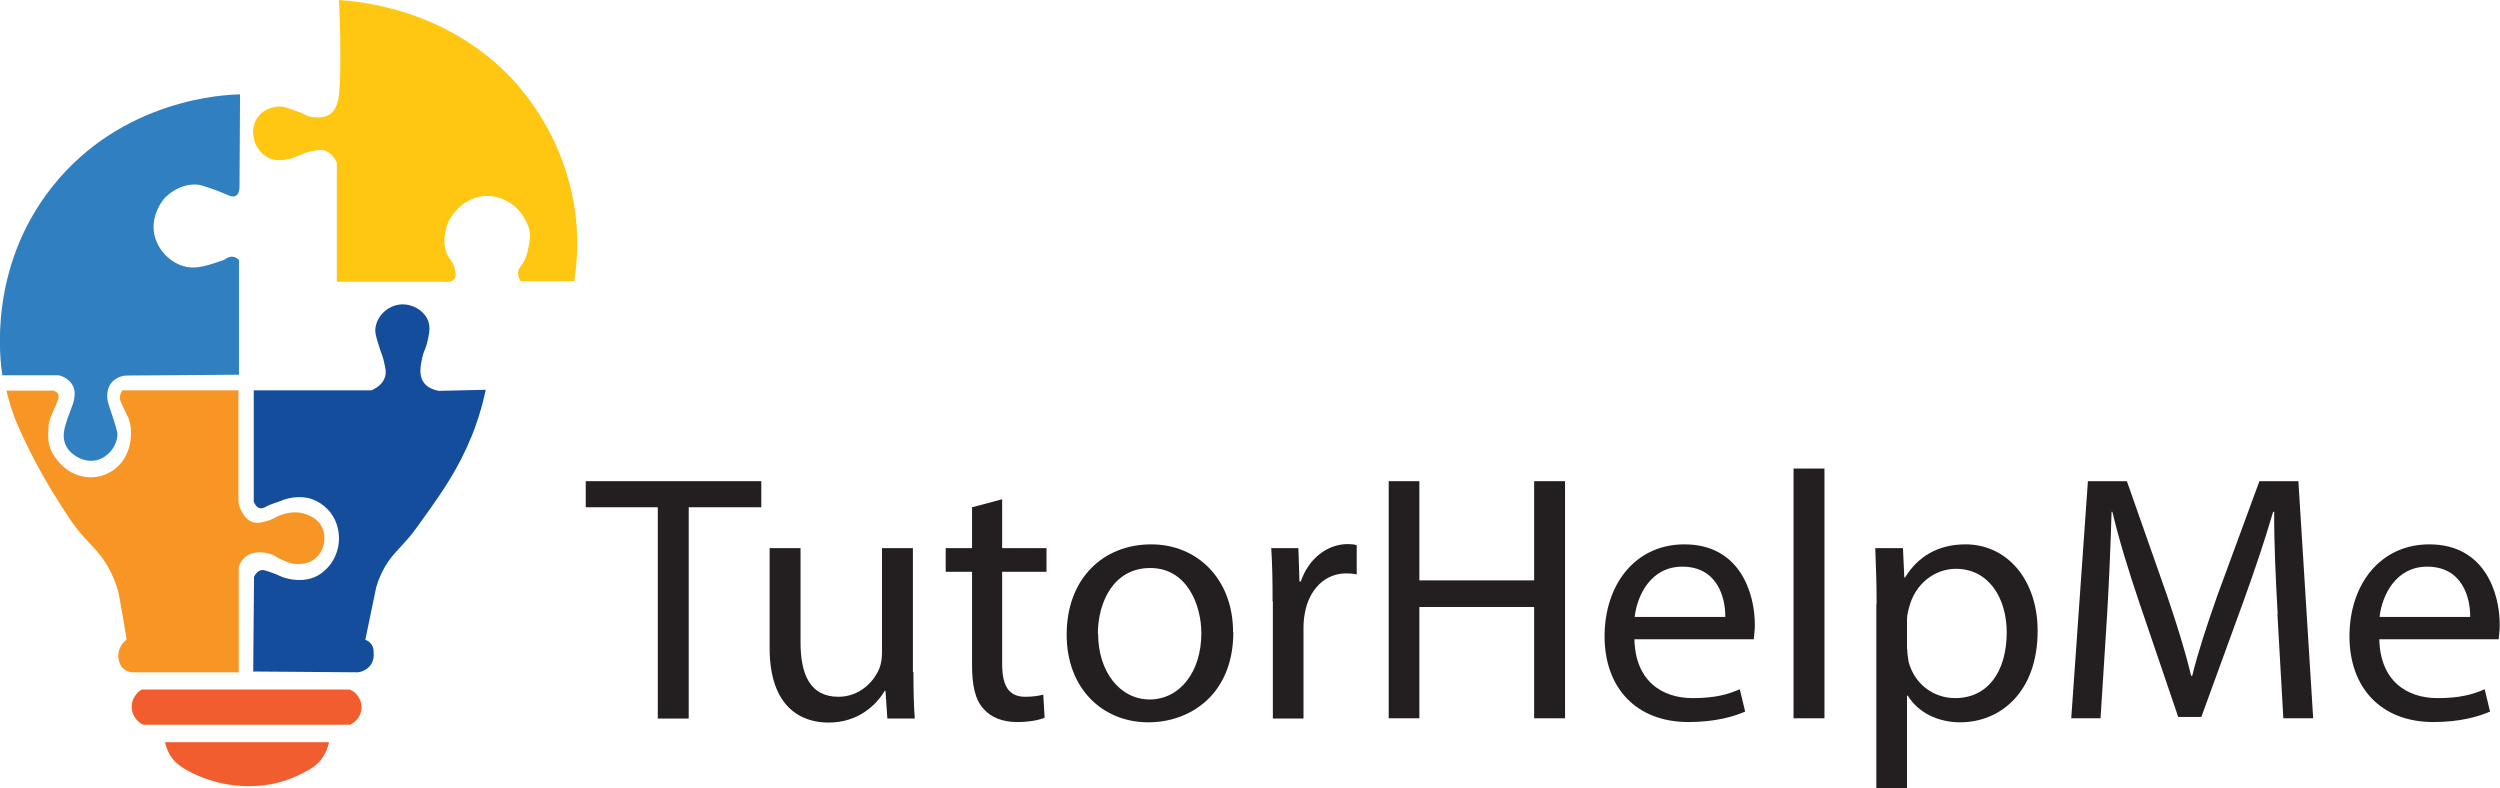
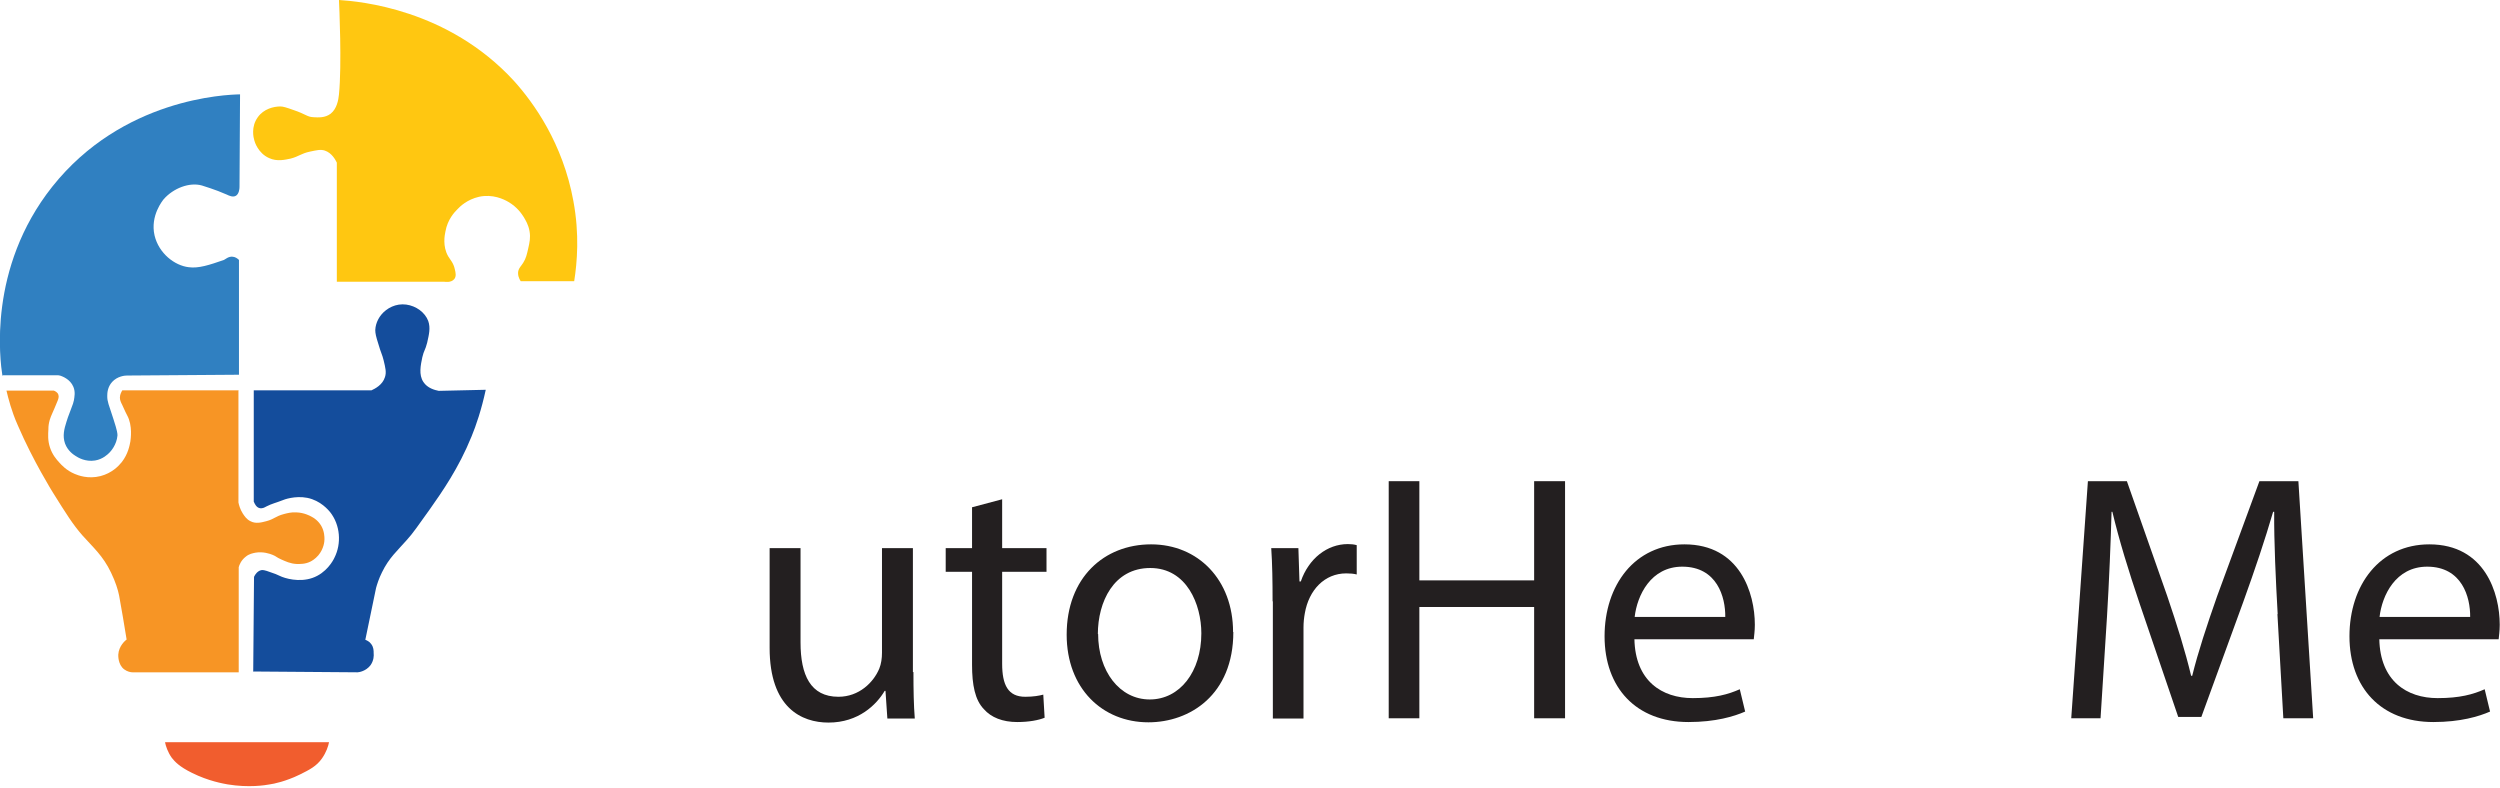
<svg xmlns="http://www.w3.org/2000/svg" id="Layer_1" data-name="Layer 1" viewBox="0 0 93 29.32">
  <defs>
    <style>      .cls-1 {        fill: #f79525;      }      .cls-2 {        fill: #3080c1;      }      .cls-3 {        fill: #144d9c;      }      .cls-4 {        fill: #ffc711;      }      .cls-5 {        fill: #f15d2e;      }      .cls-6 {        fill: #231f20;      }    </style>
  </defs>
  <g>
    <path class="cls-2" d="m.09,13.98c-.09-.57-.55-4,1.85-7.03,2.61-3.29,6.46-3.43,6.99-3.44,0,1.15-.02,2.3-.02,3.45,0,.07-.02.25-.13.32-.11.07-.26,0-.34-.04-.45-.2-.88-.32-.93-.34-.46-.13-1.06.1-1.42.51-.03.04-.51.61-.34,1.35.16.67.75,1.12,1.27,1.18.37.05.76-.08,1.31-.27.05-.02.17-.14.33-.12.1.01.18.07.23.12v4.27l-4.17.03c-.07,0-.35.02-.55.24-.17.19-.18.41-.18.52,0,.22.05.3.23.86.15.46.15.54.15.61-.03.35-.25.59-.3.64-.06.06-.24.24-.53.29-.36.06-.64-.11-.73-.17-.08-.05-.29-.19-.39-.46-.1-.28-.03-.55.05-.8.03-.1.07-.22.16-.45.09-.23.1-.27.12-.36.02-.13.06-.31-.02-.5-.12-.29-.42-.39-.47-.41-.04-.01-.08-.02-.1-.02-.68,0-1.37,0-2.05,0Z" />
    <path class="cls-1" d="m8.87,14.51c0,1.39,0,2.79,0,4.18.02.1.06.25.16.41.06.09.14.22.29.29.19.1.39.05.58,0,.31-.08.33-.18.67-.27.12-.03.26-.07.45-.06.3.01.51.13.55.15.1.05.26.15.38.35.12.21.12.42.12.5,0,.08-.02.35-.23.6-.12.14-.25.21-.29.23-.2.1-.39.09-.51.09-.24-.01-.42-.1-.58-.17-.2-.09-.17-.11-.32-.17-.1-.04-.35-.13-.64-.08-.09.02-.23.04-.36.15-.17.13-.24.31-.26.39,0,1.3,0,2.6,0,3.91-1.32,0-2.63,0-3.95,0-.06,0-.19-.02-.31-.11-.24-.18-.22-.53-.22-.55.02-.33.27-.53.31-.56-.09-.55-.18-1.1-.28-1.64-.04-.2-.13-.5-.3-.85-.3-.63-.67-.94-1.07-1.39-.35-.4-.6-.8-1.1-1.6,0,0-.73-1.17-1.29-2.47-.14-.31-.22-.56-.28-.75-.07-.23-.12-.43-.15-.56.59,0,1.17,0,1.76,0,.05.02.14.06.17.15.03.08,0,.17-.04.26-.16.4-.23.51-.28.68-.04.14-.05.24-.05.35-.01.18-.03.41.06.68.09.27.24.44.34.55.09.1.27.3.58.43.12.05.49.2.96.08.42-.11.67-.37.79-.52.24-.31.29-.62.32-.77.01-.08.09-.59-.12-.97-.03-.05-.08-.16-.18-.38-.06-.12-.09-.19-.09-.28,0-.12.06-.22.09-.27,1.43,0,2.87,0,4.3,0Z" />
    <path class="cls-3" d="m9.41,24.98c1.3.01,2.59.02,3.89.03.05,0,.31-.04.48-.26.13-.18.13-.37.12-.45,0-.1,0-.22-.09-.34-.07-.1-.17-.14-.22-.16.13-.64.27-1.29.4-1.93.04-.14.1-.34.22-.58.26-.54.58-.81.93-1.21.22-.24.43-.55.86-1.15.45-.64,1.06-1.51,1.54-2.69.17-.41.37-1,.53-1.74l-1.75.04c-.15-.03-.42-.1-.57-.33-.18-.27-.1-.63-.04-.92.06-.26.11-.26.18-.54.07-.31.13-.55.04-.81-.12-.32-.45-.56-.82-.61-.38-.05-.72.13-.92.37-.05.06-.22.28-.23.58,0,.12.03.25.11.5.1.35.15.41.2.62.07.29.11.45.05.63-.09.29-.37.43-.5.49h-4.38v4.14c.03.07.09.21.21.24.1.03.19-.02.26-.06.19-.1.4-.15.6-.23.04-.02.46-.18.92-.09.5.1.79.46.85.53.38.48.43,1.17.16,1.7-.05.11-.3.57-.82.75-.49.17-1.02.02-1.22-.08-.1-.05-.18-.08-.33-.13-.24-.09-.3-.09-.35-.08-.14.03-.23.16-.27.25l-.03,3.51Z" />
    <path class="cls-4" d="m12.61,0c.01.22.11,2.4,0,3.51-.02.21-.08.54-.31.72-.21.16-.46.14-.64.13-.24-.01-.27-.11-.75-.27-.25-.09-.38-.13-.48-.13-.25,0-.62.09-.84.4-.26.36-.16.76-.13.86.01.05.14.48.55.66.3.14.6.06.8.02.31-.08.39-.19.72-.26.24-.05.39-.09.55-.04.27.09.4.35.45.45v4.43c.36,0,.73,0,1.09,0,.97,0,1.94,0,2.9,0,.02,0,.26.05.38-.1.08-.1.05-.24.02-.36-.05-.24-.16-.34-.25-.49-.21-.37-.13-.78-.1-.92.08-.45.34-.72.44-.82.1-.11.37-.37.81-.47.51-.11.92.09,1.09.19.33.19.5.45.57.56.07.12.18.29.22.54.04.23,0,.41-.05.63-.05.22-.08.37-.19.54-.09.14-.15.18-.18.3-.03.15.03.29.09.38h1.99c.11-.7.2-1.74-.03-2.98-.39-2.15-1.48-3.66-2.21-4.47C16.66.33,13.37.05,12.61,0Z" />
-     <path class="cls-5" d="m5.26,25.65h7.75c.27.11.44.38.44.67,0,.28-.18.53-.44.64h-7.69c-.26-.13-.43-.4-.42-.68,0-.39.33-.61.36-.62Z" />
    <path class="cls-5" d="m6.15,27.61h6.09c-.03.15-.1.37-.26.6-.21.3-.48.43-.82.6-.53.26-.98.35-1.13.37-.16.03-.77.13-1.56,0-.16-.03-.71-.12-1.33-.43-.47-.23-.64-.42-.75-.56-.15-.21-.22-.43-.25-.57Z" />
  </g>
  <g>
-     <path class="cls-6" d="m24.47,18.87h-2.68v-.97h6.53v.97h-2.7v7.86h-1.15v-7.86Z" />
    <path class="cls-6" d="m33.98,25c0,.66.01,1.23.05,1.73h-1.02l-.07-1.03h-.03c-.3.51-.97,1.18-2.09,1.18-1,0-2.19-.55-2.19-2.78v-3.71h1.15v3.51c0,1.21.37,2.02,1.41,2.02.77,0,1.31-.54,1.52-1.05.07-.17.1-.38.1-.59v-3.89h1.15v4.61Z" />
    <path class="cls-6" d="m37.28,18.57v1.82h1.65v.88h-1.65v3.42c0,.79.22,1.23.86,1.23.3,0,.52-.04.67-.08l.05.86c-.22.09-.58.16-1.02.16-.54,0-.97-.17-1.24-.48-.33-.34-.44-.9-.44-1.65v-3.46h-.98v-.88h.98v-1.52l1.13-.3Z" />
    <path class="cls-6" d="m45.88,23.51c0,2.34-1.62,3.36-3.16,3.36-1.71,0-3.04-1.26-3.04-3.26,0-2.12,1.39-3.36,3.14-3.36s3.05,1.32,3.05,3.26Zm-5.03.07c0,1.39.8,2.44,1.92,2.44s1.92-1.03,1.92-2.46c0-1.07-.54-2.43-1.9-2.43s-1.95,1.26-1.95,2.46Z" />
    <path class="cls-6" d="m47.34,22.37c0-.75-.01-1.39-.05-1.98h1.01l.04,1.24h.05c.29-.85.98-1.39,1.75-1.39.13,0,.22.01.33.04v1.09c-.12-.03-.24-.04-.39-.04-.81,0-1.39.62-1.54,1.48-.03.16-.05.34-.05.54v3.38h-1.14v-4.36Z" />
    <path class="cls-6" d="m52.8,17.9v3.69h4.27v-3.69h1.15v8.82h-1.15v-4.14h-4.27v4.14h-1.14v-8.82h1.14Z" />
    <path class="cls-6" d="m60.8,23.77c.03,1.56,1.02,2.2,2.17,2.2.83,0,1.32-.14,1.75-.33l.2.83c-.41.18-1.1.39-2.11.39-1.95,0-3.12-1.28-3.12-3.19s1.13-3.42,2.97-3.42c2.07,0,2.62,1.82,2.62,2.99,0,.24-.03.42-.04.54h-4.45Zm3.38-.82c.01-.73-.3-1.87-1.6-1.87-1.17,0-1.68,1.07-1.77,1.87h3.36Z" />
-     <path class="cls-6" d="m66.72,17.43h1.15v9.29h-1.15v-9.29Z" />
-     <path class="cls-6" d="m69.81,22.46c0-.81-.03-1.47-.05-2.07h1.03l.05,1.09h.03c.47-.77,1.22-1.23,2.25-1.23,1.53,0,2.68,1.3,2.68,3.22,0,2.28-1.39,3.4-2.88,3.4-.84,0-1.57-.37-1.95-.99h-.03v3.44h-1.14v-6.86Zm1.14,1.69c0,.17.03.33.05.47.21.8.9,1.35,1.73,1.35,1.22,0,1.92-.99,1.92-2.45,0-1.27-.67-2.36-1.89-2.36-.79,0-1.52.56-1.74,1.43-.04.14-.08.31-.08.47v1.09Z" />
    <path class="cls-6" d="m84.73,22.85c-.07-1.23-.14-2.71-.13-3.81h-.04c-.3,1.03-.67,2.13-1.11,3.35l-1.56,4.28h-.86l-1.43-4.2c-.42-1.24-.77-2.38-1.02-3.43h-.03c-.03,1.1-.09,2.58-.17,3.9l-.24,3.78h-1.09l.62-8.82h1.45l1.5,4.27c.37,1.09.67,2.05.89,2.97h.04c.22-.89.54-1.86.93-2.97l1.57-4.27h1.45l.55,8.82h-1.11l-.22-3.88Z" />
    <path class="cls-6" d="m88.51,23.77c.03,1.56,1.02,2.2,2.17,2.2.83,0,1.32-.14,1.75-.33l.2.83c-.41.18-1.1.39-2.11.39-1.95,0-3.12-1.28-3.12-3.19s1.13-3.42,2.97-3.42c2.07,0,2.62,1.82,2.62,2.99,0,.24-.03.42-.04.54h-4.45Zm3.38-.82c.01-.73-.3-1.87-1.6-1.87-1.17,0-1.68,1.07-1.77,1.87h3.36Z" />
  </g>
</svg>